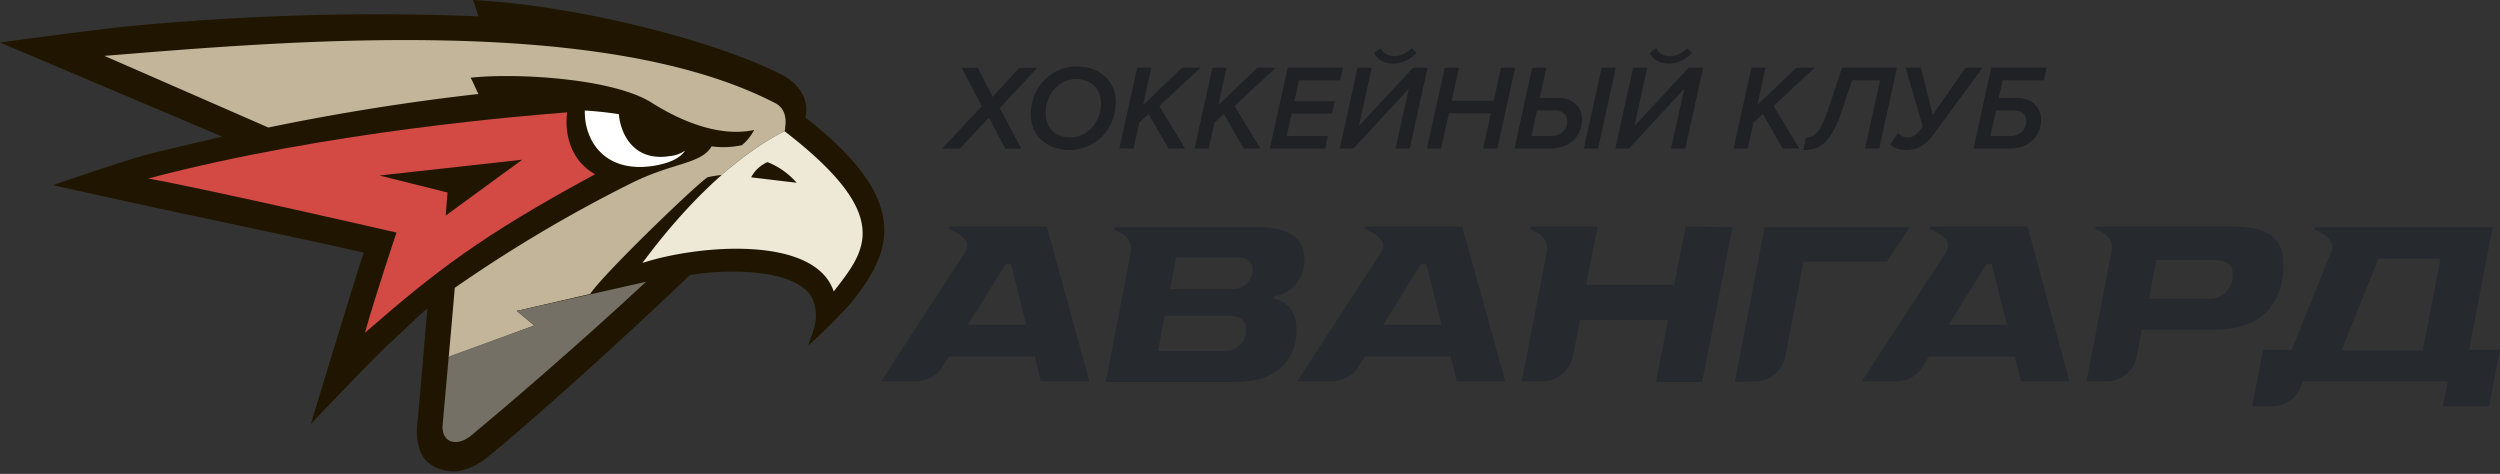
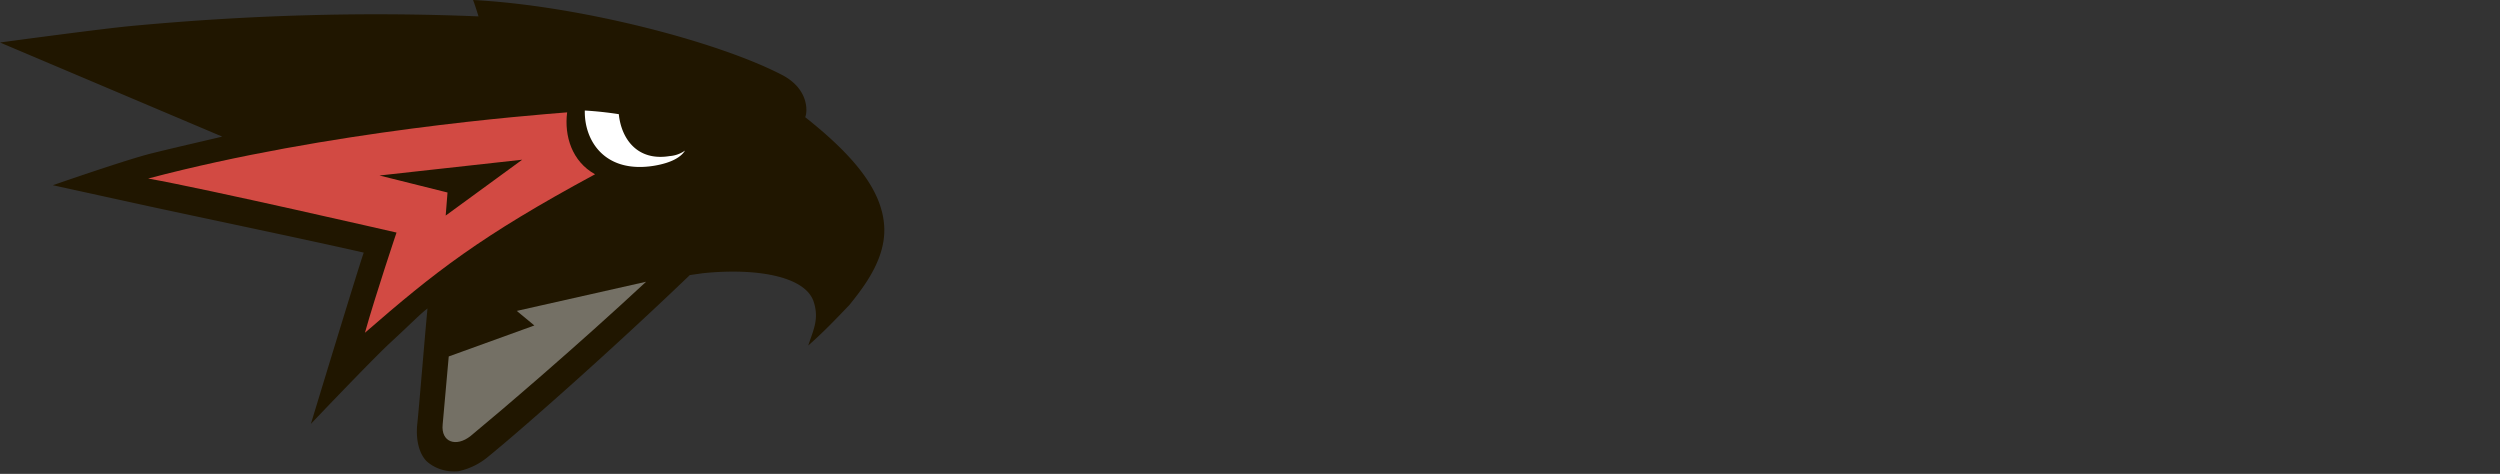
<svg xmlns="http://www.w3.org/2000/svg" width="153" height="29" viewBox="0 0 153 29" fill="none">
  <rect x="0" y="0" width="153" height="29" fill="#333333" stroke="none" />
  <g clip-path="url(#a)">
-     <path d="M62.502 9.092L61.19 6.61l2.29-2.462h-1.097l-1.63 1.78-.913-1.78h-.986l1.23 2.358-2.43 2.587h1.096l1.772-1.898 1.001 1.898h.979zm2.95.09c1.594 0 2.832-1.29 2.832-2.93 0-1.356-1.038-2.186-2.365-2.186-1.594 0-2.832 1.29-2.832 2.92 0 1.365 1.037 2.195 2.365 2.195zm.052-.772c-.853 0-1.513-.541-1.513-1.475 0-1.194.845-2.098 1.876-2.098.845 0 1.512.548 1.512 1.475 0 1.194-.852 2.098-1.876 2.098zm7.025.682l-1.579-2.61 2.521-2.335h-1.127l-2.387 2.284.504-2.284h-.867l-1.09 4.945h.867l.349-1.579.57-.541 1.224 2.12h1.015zm4.605 0l-1.579-2.61 2.52-2.335H76.95l-2.387 2.284.504-2.284h-.868l-1.09 4.945h.868l.348-1.579.571-.541 1.224 2.12h1.015zm3.967 0l.163-.763h-2.52l.304-1.372h2.469l.17-.764h-2.469l.282-1.282h2.52l.171-.764h-3.388l-1.09 4.945h3.388zm1.729 0l3.388-3.662-.815 3.662h.874l1.09-4.945h-.89l-3.313 3.566.785-3.566h-.867l-1.09 4.945h.838zm3.863-5.85l-.304-.296c-.29.304-.66.49-1.053.49-.408 0-.69-.193-.838-.49l-.408.297c.215.4.638.652 1.164.652.534 0 1.053-.252 1.439-.652zm4.943 5.85l1.09-4.945h-.868l-.445 2.024h-2.572l.445-2.024h-.868l-1.09 4.945h.868l.474-2.157h2.573l-.475 2.157h.868zm6.166 0l1.082-4.945h-.867l-1.083 4.945h.868zm-4.034-4.945l-1.082 4.945h2.157c1.483 0 1.98-1.023 1.98-1.764 0-.727-.519-1.335-1.468-1.335h-1.127l.408-1.846h-.867zm1.446 2.61c.415 0 .704.289.704.652 0 .504-.378.92-1.037.92h-1.164l.348-1.572h1.15zm4.478 2.335l3.389-3.662-.816 3.662h.875l1.09-4.945h-.89l-3.314 3.566.786-3.566h-.867l-1.09 4.945h.837zm3.863-5.85l-.304-.296c-.289.304-.66.49-1.053.49-.407 0-.689-.193-.837-.49l-.408.297c.215.4.638.652 1.164.652.534 0 1.053-.252 1.438-.652zm6.566 5.85l-1.579-2.61 2.52-2.335h-1.127l-2.387 2.284.504-2.284h-.867l-1.09 4.945h.867l.349-1.579.571-.541 1.223 2.12h1.016zm.238.09c.956 0 1.675-.334 2.372-2.433l.616-1.838h1.712l-.919 4.181h.867l1.083-4.945h-3.359l-.845 2.543c-.497 1.46-.823 1.72-1.357 1.72l-.17.771zm6.269 0c.846 0 1.313-.423 1.75-1.016l2.944-4.019h-1.038l-2.002 2.884-.727-2.884h-.934l1.045 3.581-.037.06c-.326.444-.526.622-.889.622a.807.807 0 0 1-.586-.282l-.46.712c.119.163.49.341.934.341zm5.233-5.035l-1.083 4.945h2.173c1.467 0 1.964-1.023 1.964-1.764 0-.727-.534-1.335-1.46-1.335h-1.135l.245-1.082h2.521l.163-.764h-3.388zm1.445 2.61c.416 0 .705.289.705.652 0 .504-.378.92-1.016.92h-1.186l.348-1.572h1.149z" fill="#202124" />
    <path d="M54.11 13.787c-.15-2.044-1.636-4.087-4.832-6.615.149-.334.223-1.709-1.375-2.564C43.927 2.528 35.38.334 28.95 0c.074.186.223.632.334 1.003C22.15.706 15.051.93 7.953 1.598 6.02 1.784 0 2.601 0 2.601l13.602 5.76c-1.412.335-2.9.67-4.386 1.041-1.486.372-5.983 1.933-5.983 1.933l5.426 1.189c2.713.595 10.368 2.193 13.602 2.936-.446 1.3-3.234 10.48-3.234 10.48s3.642-3.828 4.794-4.906c1.45-1.338 1.896-1.82 2.342-2.155-.186 1.932-.52 6.132-.632 7.135-.074.818.074 1.672.557 2.193.52.483 1.264.706 1.97.631a4.186 4.186 0 0 0 1.821-.891c2.193-1.784 7.693-6.653 12.338-11.112l.78-.112c3.197-.334 6.281.149 6.801 1.747.335 1.04 0 1.672-.334 2.676.892-.78 1.71-1.635 2.527-2.49.892-1.115 2.267-2.862 2.118-4.868z" fill="#201600" />
-     <path d="M29.209 5.76h.074c-.186-.371-.335-.743-.483-1.003 2.601-.297 8.659 0 11.074 1.524 2.416 1.523 4.608 2.044 6.28 1.672a3.04 3.04 0 0 1-.743.929 5.248 5.248 0 0 1-1.858.074c-.669 1.115-2.378.967-5.017 2.304a86.322 86.322 0 0 0-10.703 6.355c-.111 1.301-.334 3.828-.371 4.237l5.24-1.933-1.078-.892 4.497-1.04c.743-1.152 6.28-6.504 7.172-7.135.297-.075.595-.112.892-.149 1.152-1.04 2.453-1.97 3.828-2.676.037-.074.037-.148.037-.223.074-.483.037-1.152-.594-1.486C36.79.78 17.018 2.564 6.39 3.419l10.034 4.385A141.23 141.23 0 0 1 29.21 5.76z" fill="#C2B59A" />
    <path d="M31.625 19.027l1.078.892-5.24 1.896s-.298 3.381-.372 4.162c-.112 1.078.817 1.412 1.71.706 1.932-1.598 6.503-5.5 10.74-9.44l-7.916 1.785z" fill="#747065" />
    <path d="M40.993 9.55c-2.007.335-2.973-1.077-3.122-2.563a22.125 22.125 0 0 0-2.081-.223c-.037 1.858 1.226 3.865 4.236 3.381 1.115-.185 1.673-.557 1.896-.929a1.86 1.86 0 0 1-.93.335z" fill="#fff" />
-     <path d="M48.014 8.027c-4.163 2.119-7.507 6.467-8.697 8.065 3.42-1.115 10.555-1.71 11.707 1.746 1.895-2.453 3.79-4.57-3.01-9.81zm-2.044 2.825a2.036 2.036 0 0 1 1.003-.93c.669.26 1.3.707 1.784 1.264l-2.787-.334z" fill="#EEE9D7" />
    <path d="M36.419 10.666c-1.413-.78-1.896-2.342-1.71-3.79-2.267.185-14.53 1.114-25.642 4.05 3.567.632 15.2 3.307 15.2 3.307s-1.264 3.754-1.933 6.132c4.274-3.716 7.06-5.909 14.085-9.7zm-13.193.074l8.733-.966-4.683 3.419.112-1.412-4.162-1.04z" fill="#D24A43" />
-     <path d="M106.176 23.375l1.821-9.476h8.882l-1.412 2.118h-5.092l-1.114 5.798a1.906 1.906 0 0 1-1.859 1.523l-1.226.037zm-42.109-9.513h-5.983l-.037.149c.595.222 1.486.706 1.003 1.449l-5.128 7.878h2.118c.67 0 1.264-.334 1.635-.892l.41-.631h5.24l.37 1.523h2.974l-2.602-9.476zm-4.83 6.02l2.303-3.716h.335l.929 3.716h-3.568zm30.25-6.02h-5.946l-.037.149c.557.222 1.338.631 1.115 1.3l-5.24 8.027h2.118a1.95 1.95 0 0 0 1.635-.892l.41-.631h5.24l.37 1.523h2.974l-2.639-9.476zm-4.831 6.02l2.304-3.716h.335l.929 3.716h-3.568zm39.432-6.02h-5.946l-.075.149c.595.222 1.45.668 1.041 1.412l-5.166 7.915h2.118a1.84 1.84 0 0 0 1.598-.892l.409-.631h5.24l.372 1.523h2.973l-2.564-9.476zm-4.832 6.02l2.305-3.716h.334l.929 3.716h-3.568zm31.846 1.561l1.45-7.544H141.7l-.074.149c.594.223 1.301.631 1.04 1.375l-2.415 5.983h-1.747l-.669 3.456h1.227c.892 0 1.672-.632 1.858-1.524h8.882l-.298 1.524h2.825l.669-3.456h-1.896v.037zm-2.824 0h-4.98l2.267-5.612h3.791l-1.078 5.612zm-70.126-3.122l-.186-.037.037-.148.186-.038c.372-.111.743-.297 1.003-.594.446-.446.67-1.04.632-1.673 0-1.598-1.523-1.932-2.824-1.932h-8.77l-.075.149c.595.223 1.19.594 1.04 1.449l-1.523 7.878h7.878c1.413 0 2.416-.371 3.048-1.077a3.06 3.06 0 0 0 .743-2.156c0-.892-.372-1.56-1.19-1.82zm-2.156 2.676c-.297.334-.706.52-1.152.483h-3.976l.409-2.155h3.902c.26 0 1.078 0 1.078.817a1.18 1.18 0 0 1-.26.855zm.372-3.716a1.18 1.18 0 0 1-1.003.409H71.61l.372-1.933h3.716c.669 0 .966.26.966.78 0 .26-.111.558-.297.744zm26.799-3.419l-.707 3.568h-5.388l.706-3.568H93.69c-.037.037-.037.111-.074.149.594.222 1.189.594 1.04 1.449l-1.523 7.878h1.263c.892 0 1.672-.631 1.858-1.523l.446-2.23h5.389l-.743 3.79h2.824l1.858-9.476-2.861-.037zm33.444 0h-8.325l-.074.149c.595.222 1.189.594 1.003 1.449l-1.523 7.878h1.226c.892 0 1.672-.631 1.858-1.523l.297-1.636h4.349c1.598 0 2.712-.408 3.456-1.263.594-.743.892-1.71.854-2.676.075-1.635-.929-2.378-3.121-2.378zm-.26 3.865c-.298.409-.781.594-1.264.557h-3.568l.446-2.378h3.494c.78 0 1.189.297 1.189.892 0 .371-.112.669-.297.929z" fill="#26292E" />
  </g>
  <defs>
    <clipPath id="a">
      <path fill="#fff" d="M0 0h153v28.838H0z" />
    </clipPath>
  </defs>
</svg>